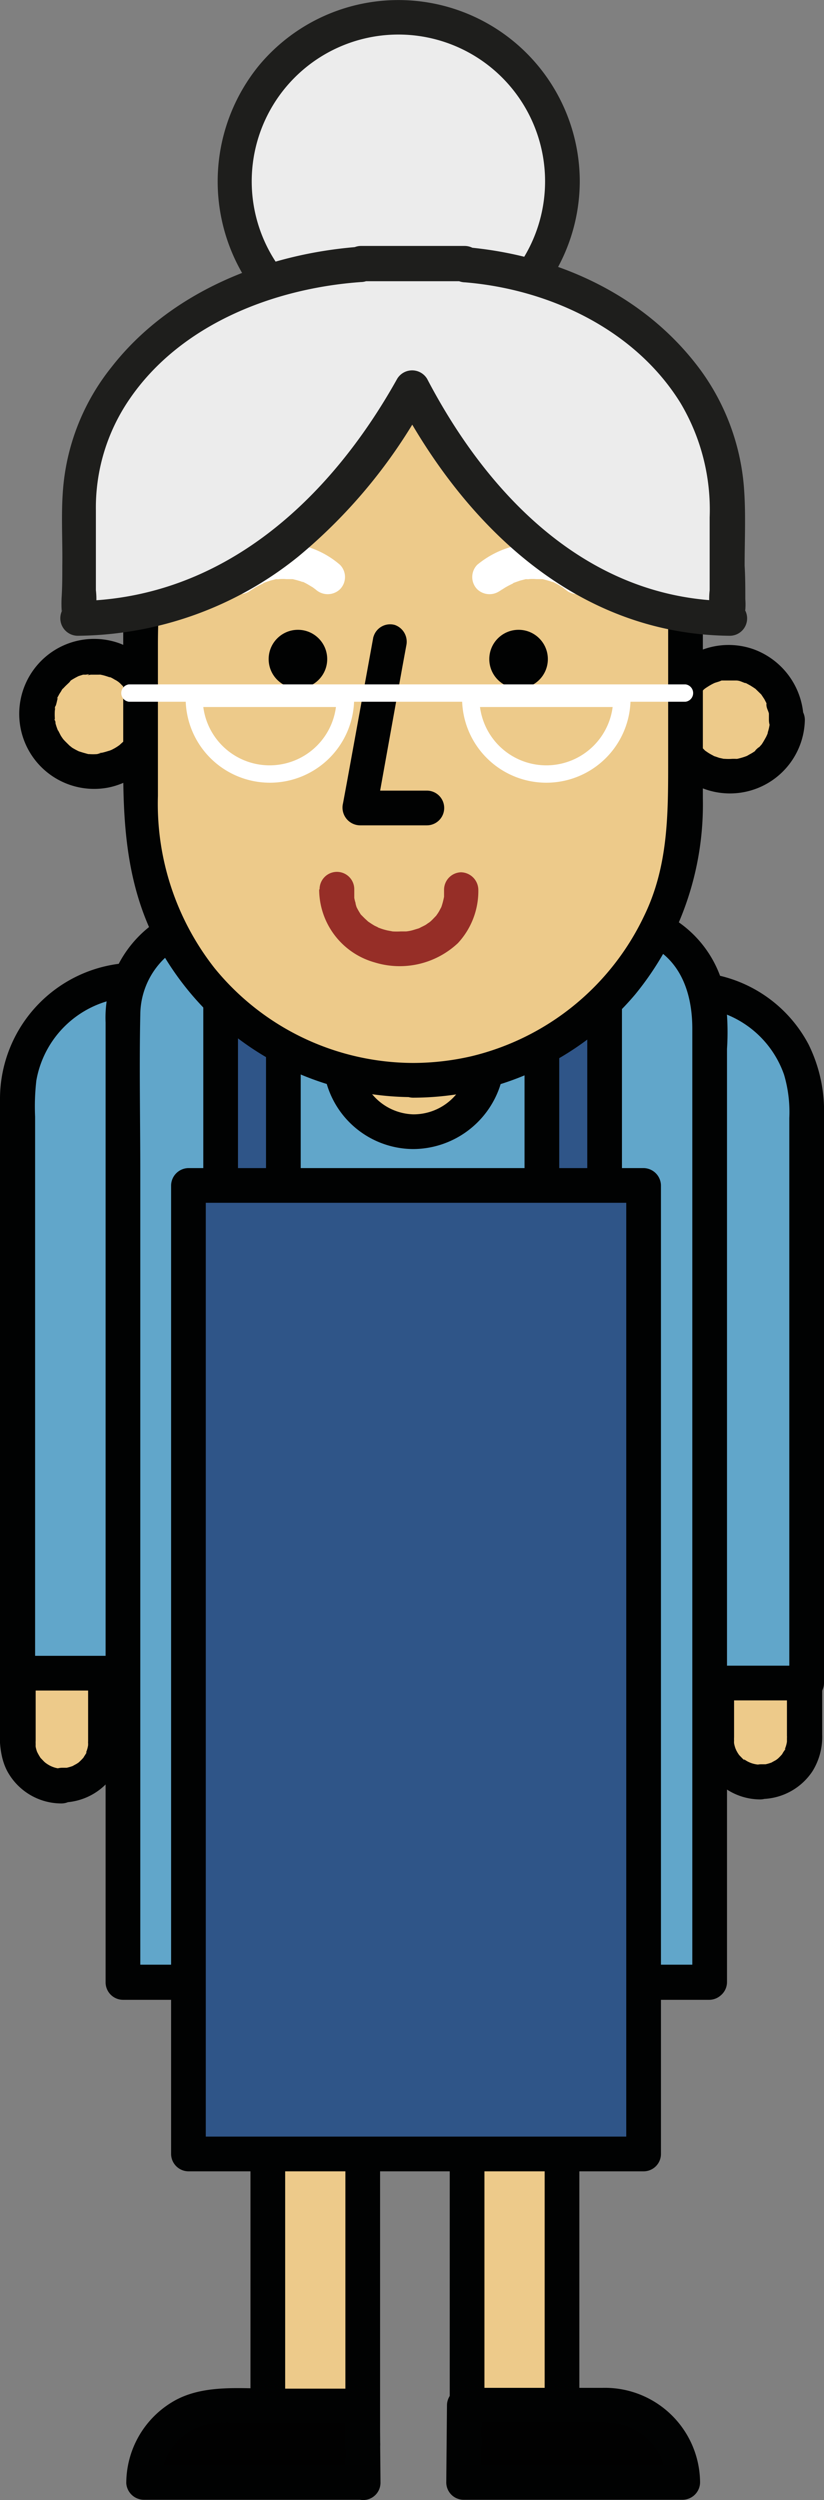
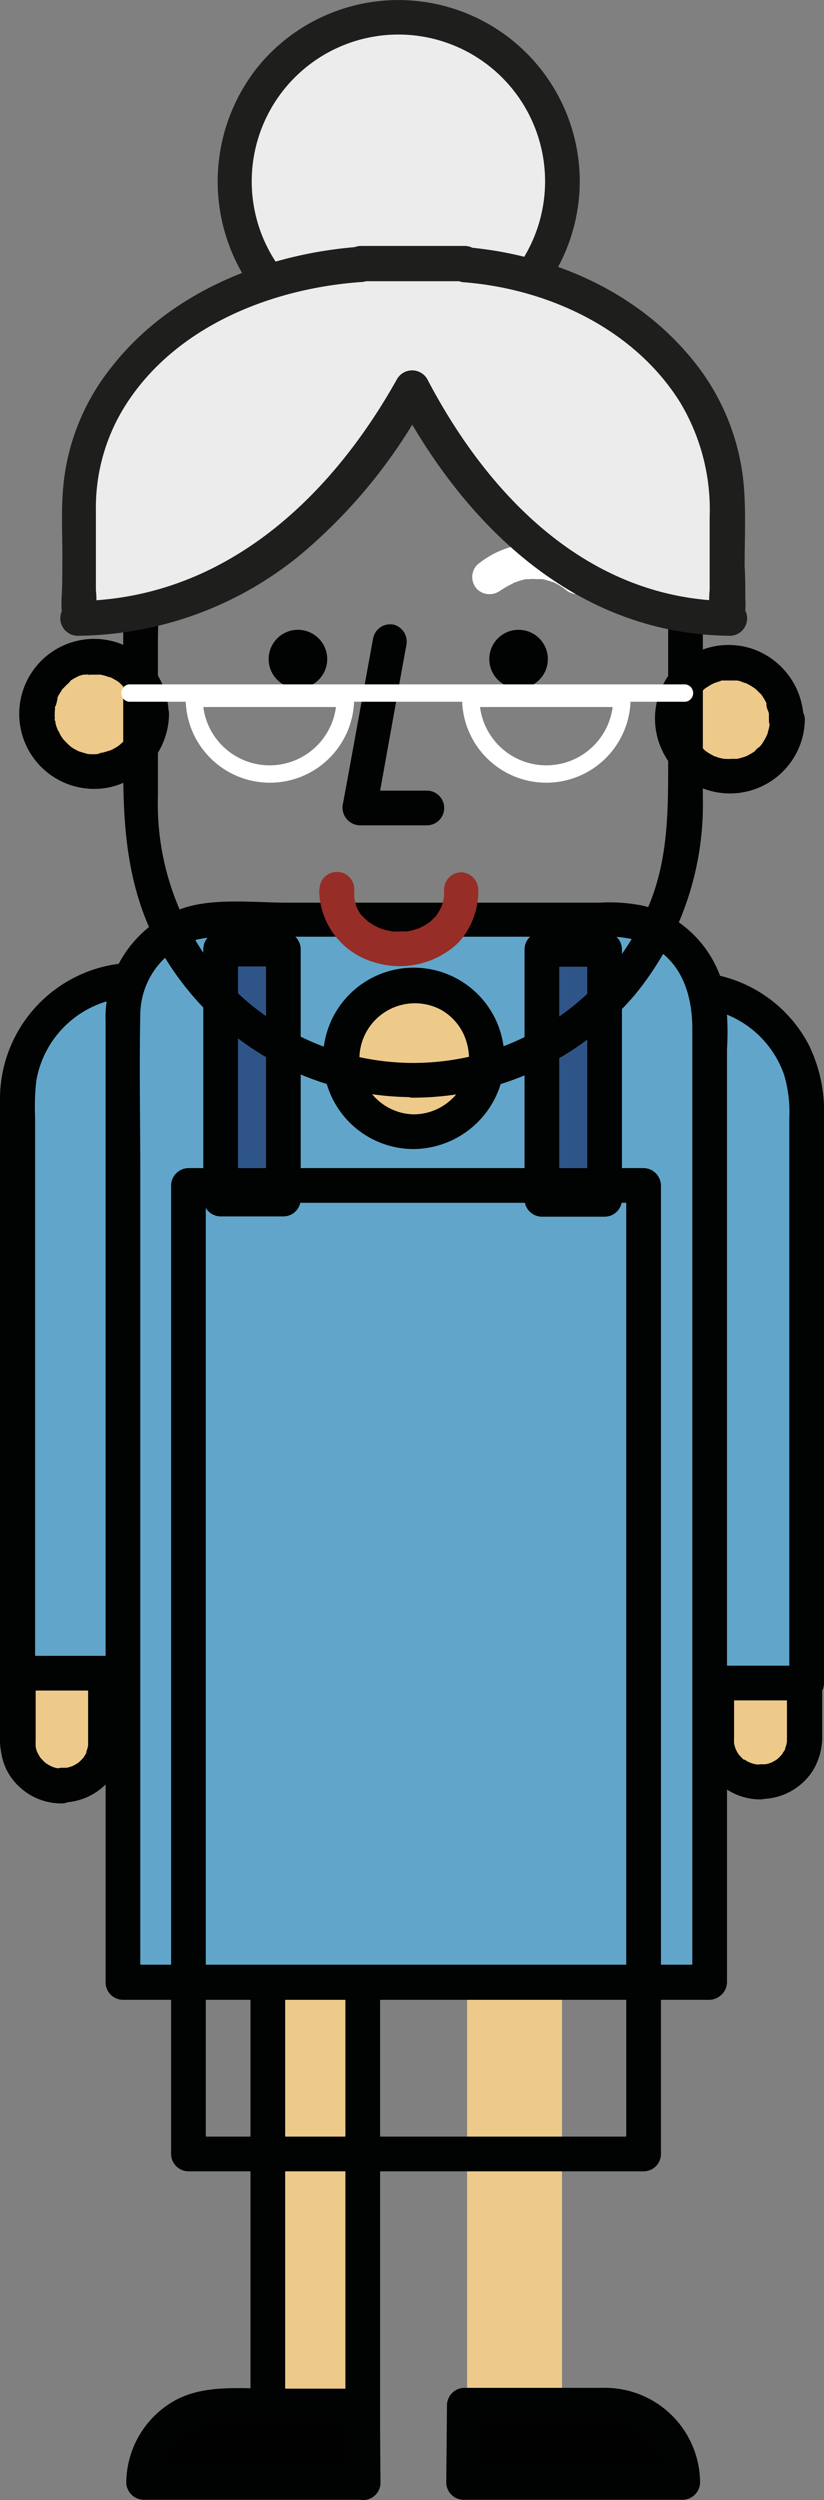
<svg xmlns="http://www.w3.org/2000/svg" viewBox="0 0 59.38 180.02">
  <rect x="0" y="0" width="59.38" height="180.02" fill="#808080" stroke="none" />
  <defs>
    <style>.a{fill:#edca8a;}.b{fill:#010202;}.c{fill:#010101;}.d{fill:#61a6ca;}.e{fill:#2f5588;}.f{fill:#fff;}.g{fill:#962e27;}.h{fill:#ececec;}.i{fill:#1e1e1c;}</style>
  </defs>
  <rect class="a" x="19.3" y="134.22" width="6.84" height="41.77" />
  <path class="b" d="M26.14,174.74H19.3L20.55,176V134.22l-1.25,1.25h6.84l-1.25-1.25V176a1.25,1.25,0,0,0,2.5,0V134.22A1.26,1.26,0,0,0,26.14,133H19.3a1.26,1.26,0,0,0-1.25,1.25V176a1.26,1.26,0,0,0,1.25,1.25h6.84A1.25,1.25,0,0,0,26.14,174.74Z" />
  <path class="c" d="M26.14,178.77H10.35a5.52,5.52,0,0,1,5.51-5.56H26.09Z" />
  <path class="b" d="M26.14,177.52H10.35l1.25,1.25A4.32,4.32,0,0,1,14,174.9a5.42,5.42,0,0,1,2.58-.44h9.54l-1.25-1.25.05,5.56a1.25,1.25,0,0,0,2.5,0l-.05-5.56A1.28,1.28,0,0,0,26.09,172H19.73c-2.44,0-5.21-.35-7.38,1a6.83,6.83,0,0,0-3.25,5.82A1.28,1.28,0,0,0,10.35,180H26.14A1.25,1.25,0,0,0,26.14,177.52Z" />
  <rect class="a" x="33.66" y="134.22" width="6.84" height="41.77" />
-   <path class="b" d="M40.5,174.74H33.66L34.91,176V134.22l-1.25,1.25H40.5l-1.25-1.25V176a1.25,1.25,0,0,0,2.5,0V134.22A1.26,1.26,0,0,0,40.5,133H33.66a1.26,1.26,0,0,0-1.25,1.25V176a1.26,1.26,0,0,0,1.25,1.25H40.5A1.25,1.25,0,0,0,40.5,174.74Z" />
  <path class="c" d="M33.41,178.77H49.2a5.51,5.51,0,0,0-5.51-5.56H33.46Z" />
  <path class="b" d="M33.41,180H49.2a1.27,1.27,0,0,0,1.25-1.25,6.86,6.86,0,0,0-7-6.81c-2.47,0-4.94,0-7.41,0H33.46a1.27,1.27,0,0,0-1.25,1.25l-.05,5.56a1.25,1.25,0,0,0,2.5,0l.05-5.56-1.25,1.25h9.23a7.39,7.39,0,0,1,2.34.22A4.27,4.27,0,0,1,48,178.77l1.25-1.25H33.41A1.25,1.25,0,0,0,33.41,180Z" />
  <path class="a" d="M4.44,128.61h0a3.15,3.15,0,0,1-3.16-3.16v-6.36H7.6v6.36A3.16,3.16,0,0,1,4.44,128.61Z" />
  <path class="b" d="M4.44,127.36A2,2,0,0,1,3.37,127s-.17-.12-.08-.05-.09-.08-.11-.1l-.26-.27c-.09-.11,0,0,0,0l-.1-.16-.09-.16-.06-.12c0,.09,0,.09,0,0a2.42,2.42,0,0,1-.1-.36,1.62,1.62,0,0,1,0-.19s0,.15,0,0a2.09,2.09,0,0,1,0-.25v-6.31l-1.25,1.25H7.6l-1.25-1.25v6.36a.66.66,0,0,0,0,.14v.13c0-.1,0-.1,0,0a2.09,2.09,0,0,1-.11.43s-.08.19,0,.09-.06.11-.07.13-.23.35-.12.21a4,4,0,0,1-.35.36l-.07.06c.08-.06-.11.07-.13.08s-.36.19-.2.12a3.06,3.06,0,0,1-.49.15s-.21,0-.09,0-.24,0-.23,0a1.25,1.25,0,0,0,0,2.5,4.48,4.48,0,0,0,3.7-2,4.71,4.71,0,0,0,.71-2.64v-6.11a1.27,1.27,0,0,0-1.25-1.25H1.28A1.26,1.26,0,0,0,0,119.09v3.79c0,1.52-.21,3.24.51,4.63a4.44,4.44,0,0,0,3.9,2.35A1.25,1.25,0,0,0,4.44,127.36Z" />
  <path class="d" d="M9.71,120.48H1.28V79a8.43,8.43,0,0,1,8.43-8.43h0Z" />
  <path class="b" d="M9.71,119.23H1.28l1.25,1.25V80.41a16.23,16.23,0,0,1,.09-2.61,7.26,7.26,0,0,1,7.09-6L8.46,70.57v49.91a1.25,1.25,0,0,0,2.5,0V70.57a1.27,1.27,0,0,0-1.25-1.25A9.82,9.82,0,0,0,0,79.24c0,2.48,0,5,0,7.45v33.79a1.27,1.27,0,0,0,1.25,1.25H9.71A1.25,1.25,0,0,0,9.71,119.23Z" />
  <path class="a" d="M54.78,128.32h0a3.15,3.15,0,0,1-3.16-3.16V118.8h6.31v6.36A3.15,3.15,0,0,1,54.78,128.32Z" />
  <path class="b" d="M54.78,127.07a2,2,0,0,1-1.07-.33s-.17-.11-.08,0-.09-.09-.11-.1l-.26-.27c-.09-.11,0,0,0,0l-.1-.15-.09-.16L53,125.9c0,.09,0,.09,0,0a2.24,2.24,0,0,1-.1-.37,1.06,1.06,0,0,1,0-.19s0,.16,0,0a2.09,2.09,0,0,1,0-.25V118.8l-1.25,1.25h6.31l-1.25-1.25v5.52c0,.23,0,.46,0,.68a.66.66,0,0,1,0,.14s0,0,0,0v.27c0-.1,0-.1,0,0a2.09,2.09,0,0,1-.11.43s-.08.19,0,.09-.06.11-.08.13-.22.34-.12.21a3.82,3.82,0,0,1-.34.36s-.16.12-.07.06-.11.07-.13.08-.36.19-.2.12a3.06,3.06,0,0,1-.49.15h-.32a1.25,1.25,0,0,0,0,2.5,4.46,4.46,0,0,0,3.7-2,4.69,4.69,0,0,0,.7-2.63V118.8a1.26,1.26,0,0,0-1.25-1.25H51.62a1.26,1.26,0,0,0-1.25,1.25v3.79c0,1.52-.21,3.24.51,4.63a4.44,4.44,0,0,0,3.9,2.35A1.25,1.25,0,0,0,54.78,127.07Z" />
  <path class="d" d="M49.71,121.19h8.42V79.71a8.43,8.43,0,0,0-8.42-8.43h0Z" />
  <path class="b" d="M49.71,122.44h8.42a1.27,1.27,0,0,0,1.25-1.25V80.33a10.81,10.81,0,0,0-1.11-5.12A9.76,9.76,0,0,0,49.71,70a1.27,1.27,0,0,0-1.25,1.25v49.91a1.25,1.25,0,0,0,2.5,0V71.28l-1.25,1.25a7.24,7.24,0,0,1,6.79,4.85,9.47,9.47,0,0,1,.38,3.13v40.68l1.25-1.25H49.71A1.25,1.25,0,0,0,49.71,122.44Z" />
  <path class="d" d="M51.1,142.72H8.86V73.05a6.85,6.85,0,0,1,6.85-6.85H44.25a6.85,6.85,0,0,1,6.85,6.85Z" />
  <path class="b" d="M51.1,141.47H8.86l1.25,1.25V84.45c0-3.79-.08-7.59,0-11.39a5.67,5.67,0,0,1,4.11-5.41,10.31,10.31,0,0,1,2.72-.2H43.08a9.15,9.15,0,0,1,2.81.25c3,.9,4,3.59,4,6.37v68.65a1.25,1.25,0,0,0,2.5,0V75.53a18.57,18.57,0,0,0-.25-4.47,8.17,8.17,0,0,0-5.7-5.82A12,12,0,0,0,43.18,65H20.74c-2.32,0-5.09-.34-7.34.33a8.34,8.34,0,0,0-5.79,8.3v69.14A1.26,1.26,0,0,0,8.86,144H51.1A1.25,1.25,0,0,0,51.1,141.47Z" />
  <circle class="a" cx="6.78" cy="51.4" r="4.15" />
  <path class="b" d="M9.68,51.4c0,.12,0,.24,0,.35s0,.06,0,0a5.29,5.29,0,0,1-.13.54,2.83,2.83,0,0,1-.11.31s.1-.19,0,0-.21.38-.33.56.1-.1,0,0l-.18.2c-.06.06-.44.39-.24.23a3.52,3.52,0,0,1-.45.3l-.19.1c-.13.06-.14.06,0,0l-.15.06c-.18.05-.35.11-.54.15s-.31,0,0,0L7,54.3a3.77,3.77,0,0,1-.58,0c-.21,0,.29.07-.06,0L6,54.2l-.32-.1h0a5.42,5.42,0,0,1-.48-.26L5,53.68c-.16-.12.2.2,0,0s-.31-.3-.45-.46c.15.17,0,0,0,0s-.13-.18-.18-.27-.26-.53-.17-.29A4.51,4.51,0,0,1,4,52.09c0-.08,0-.15-.05-.22s0-.15,0,0c0,0,0-.11,0-.17a4.51,4.51,0,0,1,0-.52s.06-.4,0-.12c0-.07,0-.15.05-.22s.1-.35.15-.53-.12.19,0-.11c.06-.09.1-.19.16-.28s.1-.15.14-.23.2-.23,0,0a4.59,4.59,0,0,1,.37-.39L5,49.13,5.1,49a5.24,5.24,0,0,1,.57-.32h0l.32-.1.21,0s.36-.07.17,0,.18,0,.17,0h.29l.29,0c.3,0-.14-.05.12,0s.43.11.64.18-.13-.07.06,0a2.68,2.68,0,0,1,.33.18,1.18,1.18,0,0,1,.19.11,1.09,1.09,0,0,1,.17.13c-.11-.09-.11-.08,0,0l.38.38c.24.24-.11-.2.08.09l.18.27.15.28c.13.23,0-.16.05.11s.12.42.18.64c0,.05,0,.24,0,0a3.67,3.67,0,0,1,0,.46,1.25,1.25,0,0,0,2.5,0A5.49,5.49,0,0,0,8.6,46.32a5.39,5.39,0,0,0-5.93,1.59A5.4,5.4,0,0,0,7.85,56.7a5.46,5.46,0,0,0,4.33-5.3,1.26,1.26,0,0,0-1.25-1.25A1.28,1.28,0,0,0,9.68,51.4Z" />
  <circle class="a" cx="52.56" cy="51.83" r="4.15" />
  <path class="b" d="M55.46,51.83c0,.12,0,.23,0,.35s0,.06,0,0a3.39,3.39,0,0,1-.13.55c0,.1-.07.21-.11.31s.11-.2,0,0-.21.38-.33.56.1-.11,0,0l-.18.2c-.06,0-.44.38-.23.23a3.21,3.21,0,0,1-.46.29l-.19.11h0l-.16.06a5.26,5.26,0,0,1-.53.15c-.07,0-.31.05-.06,0l-.29,0a3.79,3.79,0,0,1-.58,0c-.21,0,.29.07-.06,0l-.32-.07-.32-.11c-.05,0-.21-.1,0,0a3.67,3.67,0,0,1-.48-.26l-.22-.15c-.17-.12.19.2,0,0s-.31-.3-.45-.47c.15.17,0,0,0,0l-.18-.27c0-.08-.26-.53-.16-.29a4.72,4.72,0,0,1-.18-.53c0-.07,0-.14,0-.22s0-.14,0,0c0-.06,0-.11,0-.17a4.51,4.51,0,0,1,0-.52s.06-.41,0-.12a1.43,1.43,0,0,1,0-.22,5.52,5.52,0,0,1,.16-.54c.1-.32-.12.2,0-.1.06-.09.1-.19.16-.29l.15-.22c0-.06.19-.23,0,0,.12-.14.24-.27.37-.4s.26-.22.12-.11.14-.1.14-.09a4,4,0,0,1,.57-.32h0l.32-.1L52,49l.17,0,.18,0h.57c.3,0-.14,0,.12,0s.43.11.64.18-.13-.07.06,0l.33.18.19.12.18.12c-.12-.08-.12-.08,0,0l.39.38c.23.24-.12-.19.07.09l.18.27.15.29c.13.23,0-.16,0,.1s.13.43.18.65c0,.05,0,.24,0,0,0,.15,0,.31,0,.46a1.25,1.25,0,0,0,2.5,0,5.48,5.48,0,0,0-3.58-5.08,5.39,5.39,0,0,0-5.93,1.58A5.4,5.4,0,1,0,58,51.83a1.26,1.26,0,0,0-1.25-1.25A1.28,1.28,0,0,0,55.46,51.83Z" />
  <rect class="a" x="24.48" y="70.92" width="10.57" height="10.57" rx="5.28" />
  <path class="b" d="M29.77,80.24a4,4,0,1,1,1.95-7.56,3.91,3.91,0,0,1,1.73,1.88,4.26,4.26,0,0,1,.31,2.26,4,4,0,0,1-4,3.42,1.25,1.25,0,0,0,0,2.5A6.63,6.63,0,0,0,36,78.3a6.53,6.53,0,0,0-9.58-7.67,6.53,6.53,0,0,0,3.4,12.11A1.25,1.25,0,0,0,29.77,80.24Z" />
  <rect class="e" x="15.9" y="68.34" width="4.52" height="18.02" />
  <path class="b" d="M20.42,85.11H15.9l1.25,1.25v-18L15.9,69.59h4.52l-1.25-1.25v18a1.25,1.25,0,0,0,2.5,0v-18a1.27,1.27,0,0,0-1.25-1.25H15.9a1.26,1.26,0,0,0-1.25,1.25v18a1.26,1.26,0,0,0,1.25,1.25h4.52A1.25,1.25,0,0,0,20.42,85.11Z" />
  <rect class="e" x="39.05" y="68.34" width="4.52" height="18.02" />
  <path class="b" d="M43.57,85.11H39.05l1.25,1.25v-18l-1.25,1.25h4.52l-1.25-1.25v18a1.25,1.25,0,0,0,2.5,0v-18a1.27,1.27,0,0,0-1.25-1.25H39.05a1.26,1.26,0,0,0-1.25,1.25v18a1.26,1.26,0,0,0,1.25,1.25h4.52A1.25,1.25,0,0,0,43.57,85.11Z" />
-   <rect class="a" x="10.13" y="24.78" width="39.26" height="53.01" rx="19.63" />
  <path class="b" d="M29.77,76.54a18.52,18.52,0,0,1-14.31-6.83,19.13,19.13,0,0,1-4.08-12.4V46.42c0-4.16.52-8.07,2.77-11.7a18.38,18.38,0,0,1,34,9.93c0,3.4,0,6.8,0,10.2,0,3.85,0,7.57-1.75,11.14A18.59,18.59,0,0,1,34,76.05a18.8,18.8,0,0,1-4.23.49,1.25,1.25,0,0,0,0,2.5,21,21,0,0,0,16-7.43A21.59,21.59,0,0,0,50.65,57.5V45.91c0-4.81-.91-9.4-3.73-13.4a20.88,20.88,0,0,0-31.57-3.2,21.13,21.13,0,0,0-6.47,15.2c0,3.62,0,7.24,0,10.86,0,4.48.35,8.72,2.53,12.76A20.94,20.94,0,0,0,29.77,79,1.25,1.25,0,0,0,29.77,76.54Z" />
  <circle class="b" cx="21.47" cy="47.46" r="2.11" />
  <circle class="b" cx="37.37" cy="47.46" r="2.11" />
  <path class="f" d="M36.14,42.46c.14-.11-.36.27-.1.08l.36-.23A6.45,6.45,0,0,1,37,42l-.06,0,.16-.06.4-.14.4-.1a.93.93,0,0,0,.24,0l-.14,0h.12a2.9,2.9,0,0,1,.51,0h.22s.34,0,.14,0l.11,0,.27.07.28.08s.35.14.08,0a6.36,6.36,0,0,1,.58.3l.24.15s.34.26.18.13a1.28,1.28,0,0,0,1.77,0,1.25,1.25,0,0,0,0-1.76,6.33,6.33,0,0,0-2.83-1.42,6.26,6.26,0,0,0-2.69.09,6.73,6.73,0,0,0-2.59,1.33,1.26,1.26,0,0,0,0,1.76,1.28,1.28,0,0,0,1.77,0Z" />
-   <path class="f" d="M18.13,42.46c.14-.11-.36.27-.1.08l.35-.23A6.63,6.63,0,0,1,19,42l-.06,0,.15-.06.41-.14.4-.1a.79.79,0,0,0,.23,0l-.13,0h.12a2.9,2.9,0,0,1,.51,0h.21c.05,0,.35,0,.15,0l.1,0,.28.07.28.08s.35.14.08,0a5.12,5.12,0,0,1,.57.3l.25.15s.34.26.18.13a1.28,1.28,0,0,0,1.77,0,1.25,1.25,0,0,0,0-1.76,6.43,6.43,0,0,0-2.83-1.42,6.26,6.26,0,0,0-2.69.09,6.73,6.73,0,0,0-2.59,1.33,1.26,1.26,0,0,0,0,1.76,1.28,1.28,0,0,0,1.77,0Z" />
-   <path class="b" d="M26.91,45.84,25,56.33l-.28,1.51a1.28,1.28,0,0,0,1.21,1.59h4.83a1.25,1.25,0,0,0,0-2.5H25.9l1.21,1.58L29,48l.28-1.52A1.28,1.28,0,0,0,28.45,45a1.25,1.25,0,0,0-1.54.87Z" />
+   <path class="b" d="M26.91,45.84,25,56.33l-.28,1.51a1.28,1.28,0,0,0,1.21,1.59h4.83a1.25,1.25,0,0,0,0-2.5H25.9l1.21,1.58L29,48l.28-1.52A1.28,1.28,0,0,0,28.45,45a1.25,1.25,0,0,0-1.54.87" />
  <path class="g" d="M23,64.06a5.47,5.47,0,0,0,4,5.24A6.13,6.13,0,0,0,33,67.91a5.52,5.52,0,0,0,1.47-3.85,1.28,1.28,0,0,0-1.25-1.25A1.26,1.26,0,0,0,32,64.06c0,.13,0,.26,0,.39s0,.12,0,.18.05-.28,0-.06a5.53,5.53,0,0,1-.18.7c-.06.17-.12.24,0,0-.05.09-.09.19-.14.28a2.26,2.26,0,0,1-.16.26l-.09.13c-.13.21.14-.14,0,0s-.27.29-.42.42a.52.52,0,0,0-.11.1c-.12.11.21-.14.07-.06s-.18.12-.27.18-.35.18-.53.27c.19-.09.16-.06,0,0l-.33.1a2.73,2.73,0,0,1-.58.12s.34,0,.1,0h-.15l-.34,0a5.44,5.44,0,0,1-.57,0c-.34,0,.17,0,0,0L27.93,67a4.11,4.11,0,0,1-.57-.17c-.18-.06-.2-.1,0,0L27,66.66c-.16-.09-.32-.2-.47-.3s.18.17,0,0l-.25-.23L26,65.85c-.17-.19.12.19-.05-.08s-.23-.4-.33-.61c.16.33,0,0,0-.15a2.37,2.37,0,0,1-.09-.36l0-.17c0-.14,0,.31,0,0s0-.3,0-.45a1.25,1.25,0,0,0-2.5,0Z" />
  <path class="f" d="M9.29,50.53H49.4a.63.63,0,0,0,0-1.25H9.29a.63.63,0,0,0,0,1.25Z" />
  <path class="f" d="M24.25,50.29a4.82,4.82,0,0,1-9.64,0l-.63.62H24.87a.63.63,0,0,0,0-1.25H14a.63.63,0,0,0-.62.63,6.07,6.07,0,0,0,12.14,0A.63.63,0,0,0,24.25,50.29Z" />
  <path class="f" d="M44.19,50.29a4.82,4.82,0,0,1-9.64,0l-.62.62H44.82a.63.63,0,0,0,0-1.25H33.93a.64.64,0,0,0-.63.63,6.07,6.07,0,0,0,12.14,0A.63.63,0,0,0,44.19,50.29Z" />
  <circle class="h" cx="28.71" cy="13.05" r="11.81" />
  <path class="i" d="M39.28,13.05A10.57,10.57,0,1,1,19.64,7.63a10.57,10.57,0,0,1,19.64,5.42,1.25,1.25,0,0,0,2.5,0A13.07,13.07,0,0,0,18.65,4.73a13.21,13.21,0,0,0-1.16,15,13.07,13.07,0,0,0,24.29-6.69A1.25,1.25,0,0,0,39.28,13.05Z" />
  <path class="h" d="M52.56,44.53a67.56,67.56,0,0,1-.2-8.26c0-9-8.27-16.39-18.88-17.19l0-.08H26l0,.05C14.65,19.7,5.68,27.17,5.7,36.27c0,4.48,0,8.12-.21,8.26,12.54,0,20.12-9.23,24.18-16.59C33.51,35.3,40.69,44.53,52.56,44.53Z" />
  <path class="i" d="M53.64,43.9c.15.24,0,.24.07,0a4.78,4.78,0,0,0,0-.75c0-.8,0-1.61-.05-2.42,0-1.92.1-3.86-.06-5.77a16.52,16.52,0,0,0-3.1-8.29c-4-5.44-10.4-8.33-17-8.88l1.2,1.58,0-.08a1.26,1.26,0,0,0-1.21-1.58H26a1.26,1.26,0,0,0-1.2,1.58v.05l1.21-1.58C19.22,18.24,12.25,21,8,26.48a16.1,16.1,0,0,0-3.41,8.25c-.22,2-.07,4-.1,6,0,.76,0,1.53-.05,2.3a8.62,8.62,0,0,0,0,.87c0,.21-.08.19.07,0a1.26,1.26,0,0,0,1.08,1.88,25.64,25.64,0,0,0,15.9-5.7,38.06,38.06,0,0,0,9.36-11.51H28.59c4.86,9.26,12.93,17.11,24,17.21a1.25,1.25,0,0,0,0-2.5c-10.15-.09-17.37-7.51-21.81-16a1.26,1.26,0,0,0-2.16,0C23.75,36,16,43.2,5.49,43.28l1.08,1.88a5.56,5.56,0,0,0,.34-2.66c0-1.91,0-3.82,0-5.74a13.8,13.8,0,0,1,2.41-8c3.67-5.39,10.38-8,16.69-8.45a1.26,1.26,0,0,0,1.2-1.58v0L26,20.25H33.5l-1.2-1.58,0,.08a1.27,1.27,0,0,0,1.21,1.58c6.06.5,12.25,3.39,15.53,8.69a15,15,0,0,1,2.1,8.23c0,1.75,0,3.5,0,5.25a5.82,5.82,0,0,0,.33,2.66C52.32,46.53,54.49,45.27,53.64,43.9Z" />
-   <rect class="e" x="13.58" y="85.36" width="32.79" height="69.74" />
  <path class="b" d="M46.38,153.85H13.58l1.25,1.25V85.36l-1.25,1.25h32.8l-1.25-1.25V155.1a1.25,1.25,0,0,0,2.5,0V85.36a1.27,1.27,0,0,0-1.25-1.25H13.58a1.27,1.27,0,0,0-1.25,1.25V155.1a1.26,1.26,0,0,0,1.25,1.25h32.8A1.25,1.25,0,0,0,46.38,153.85Z" />
</svg>